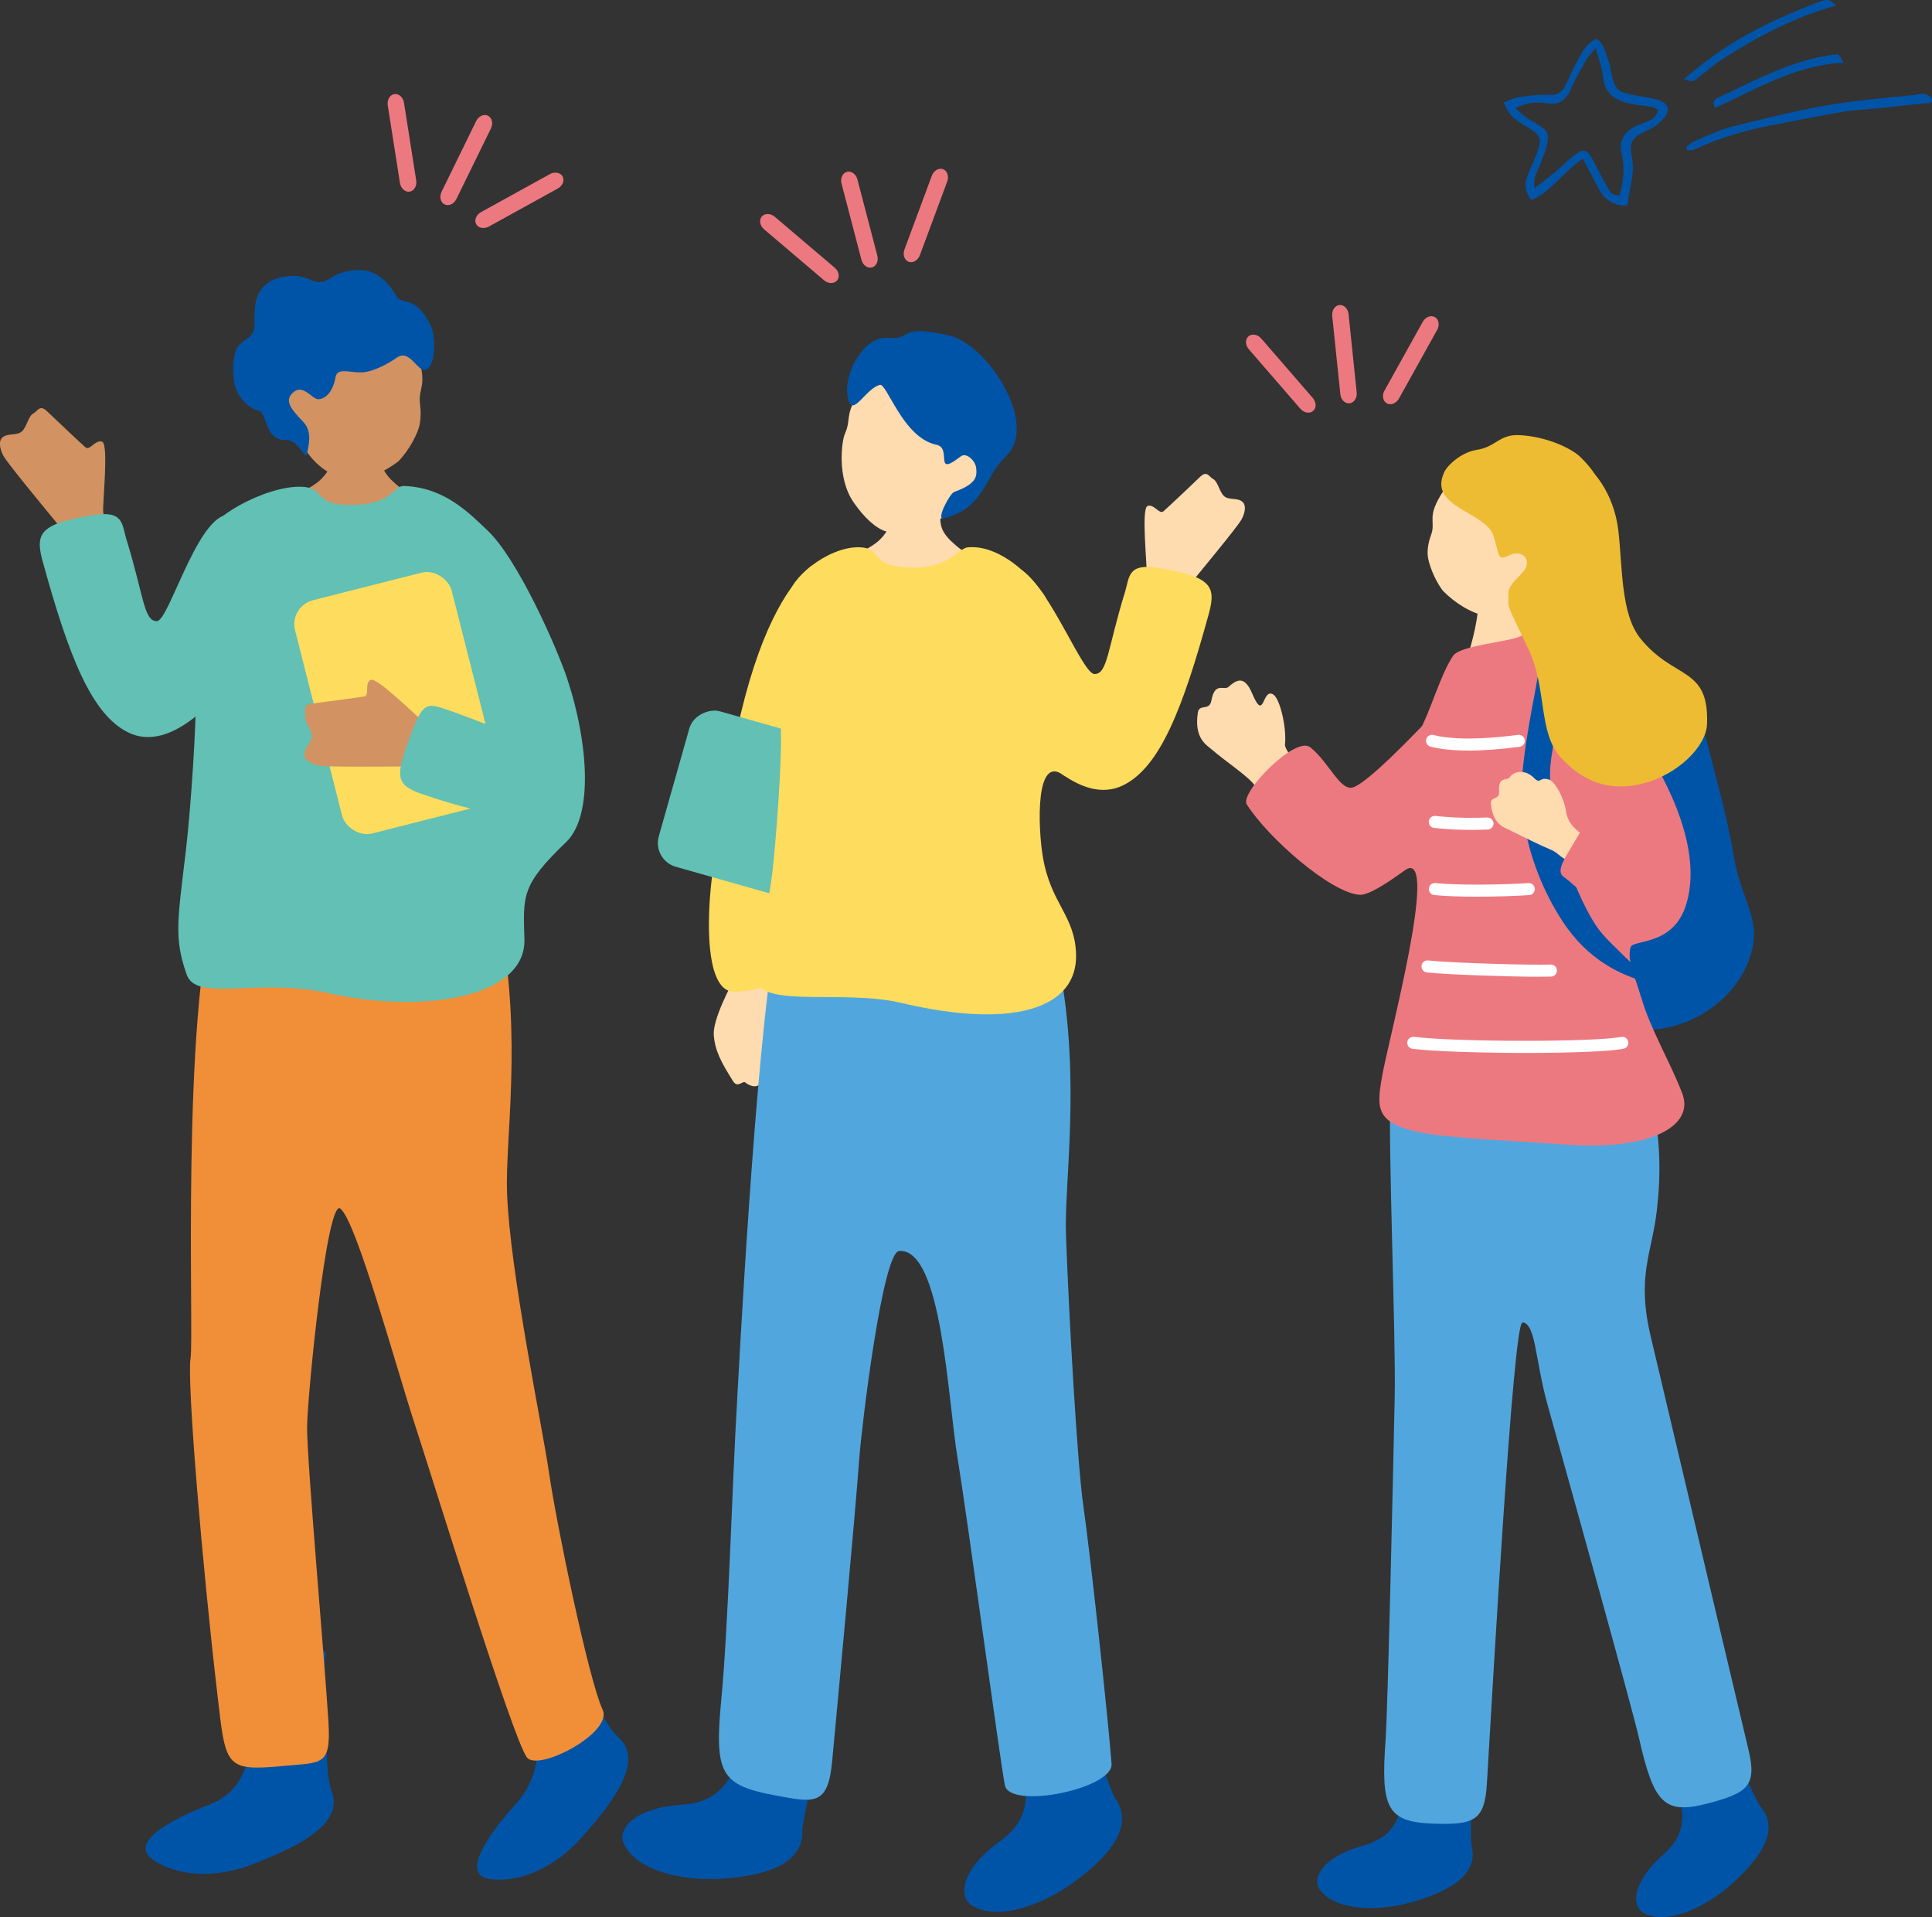
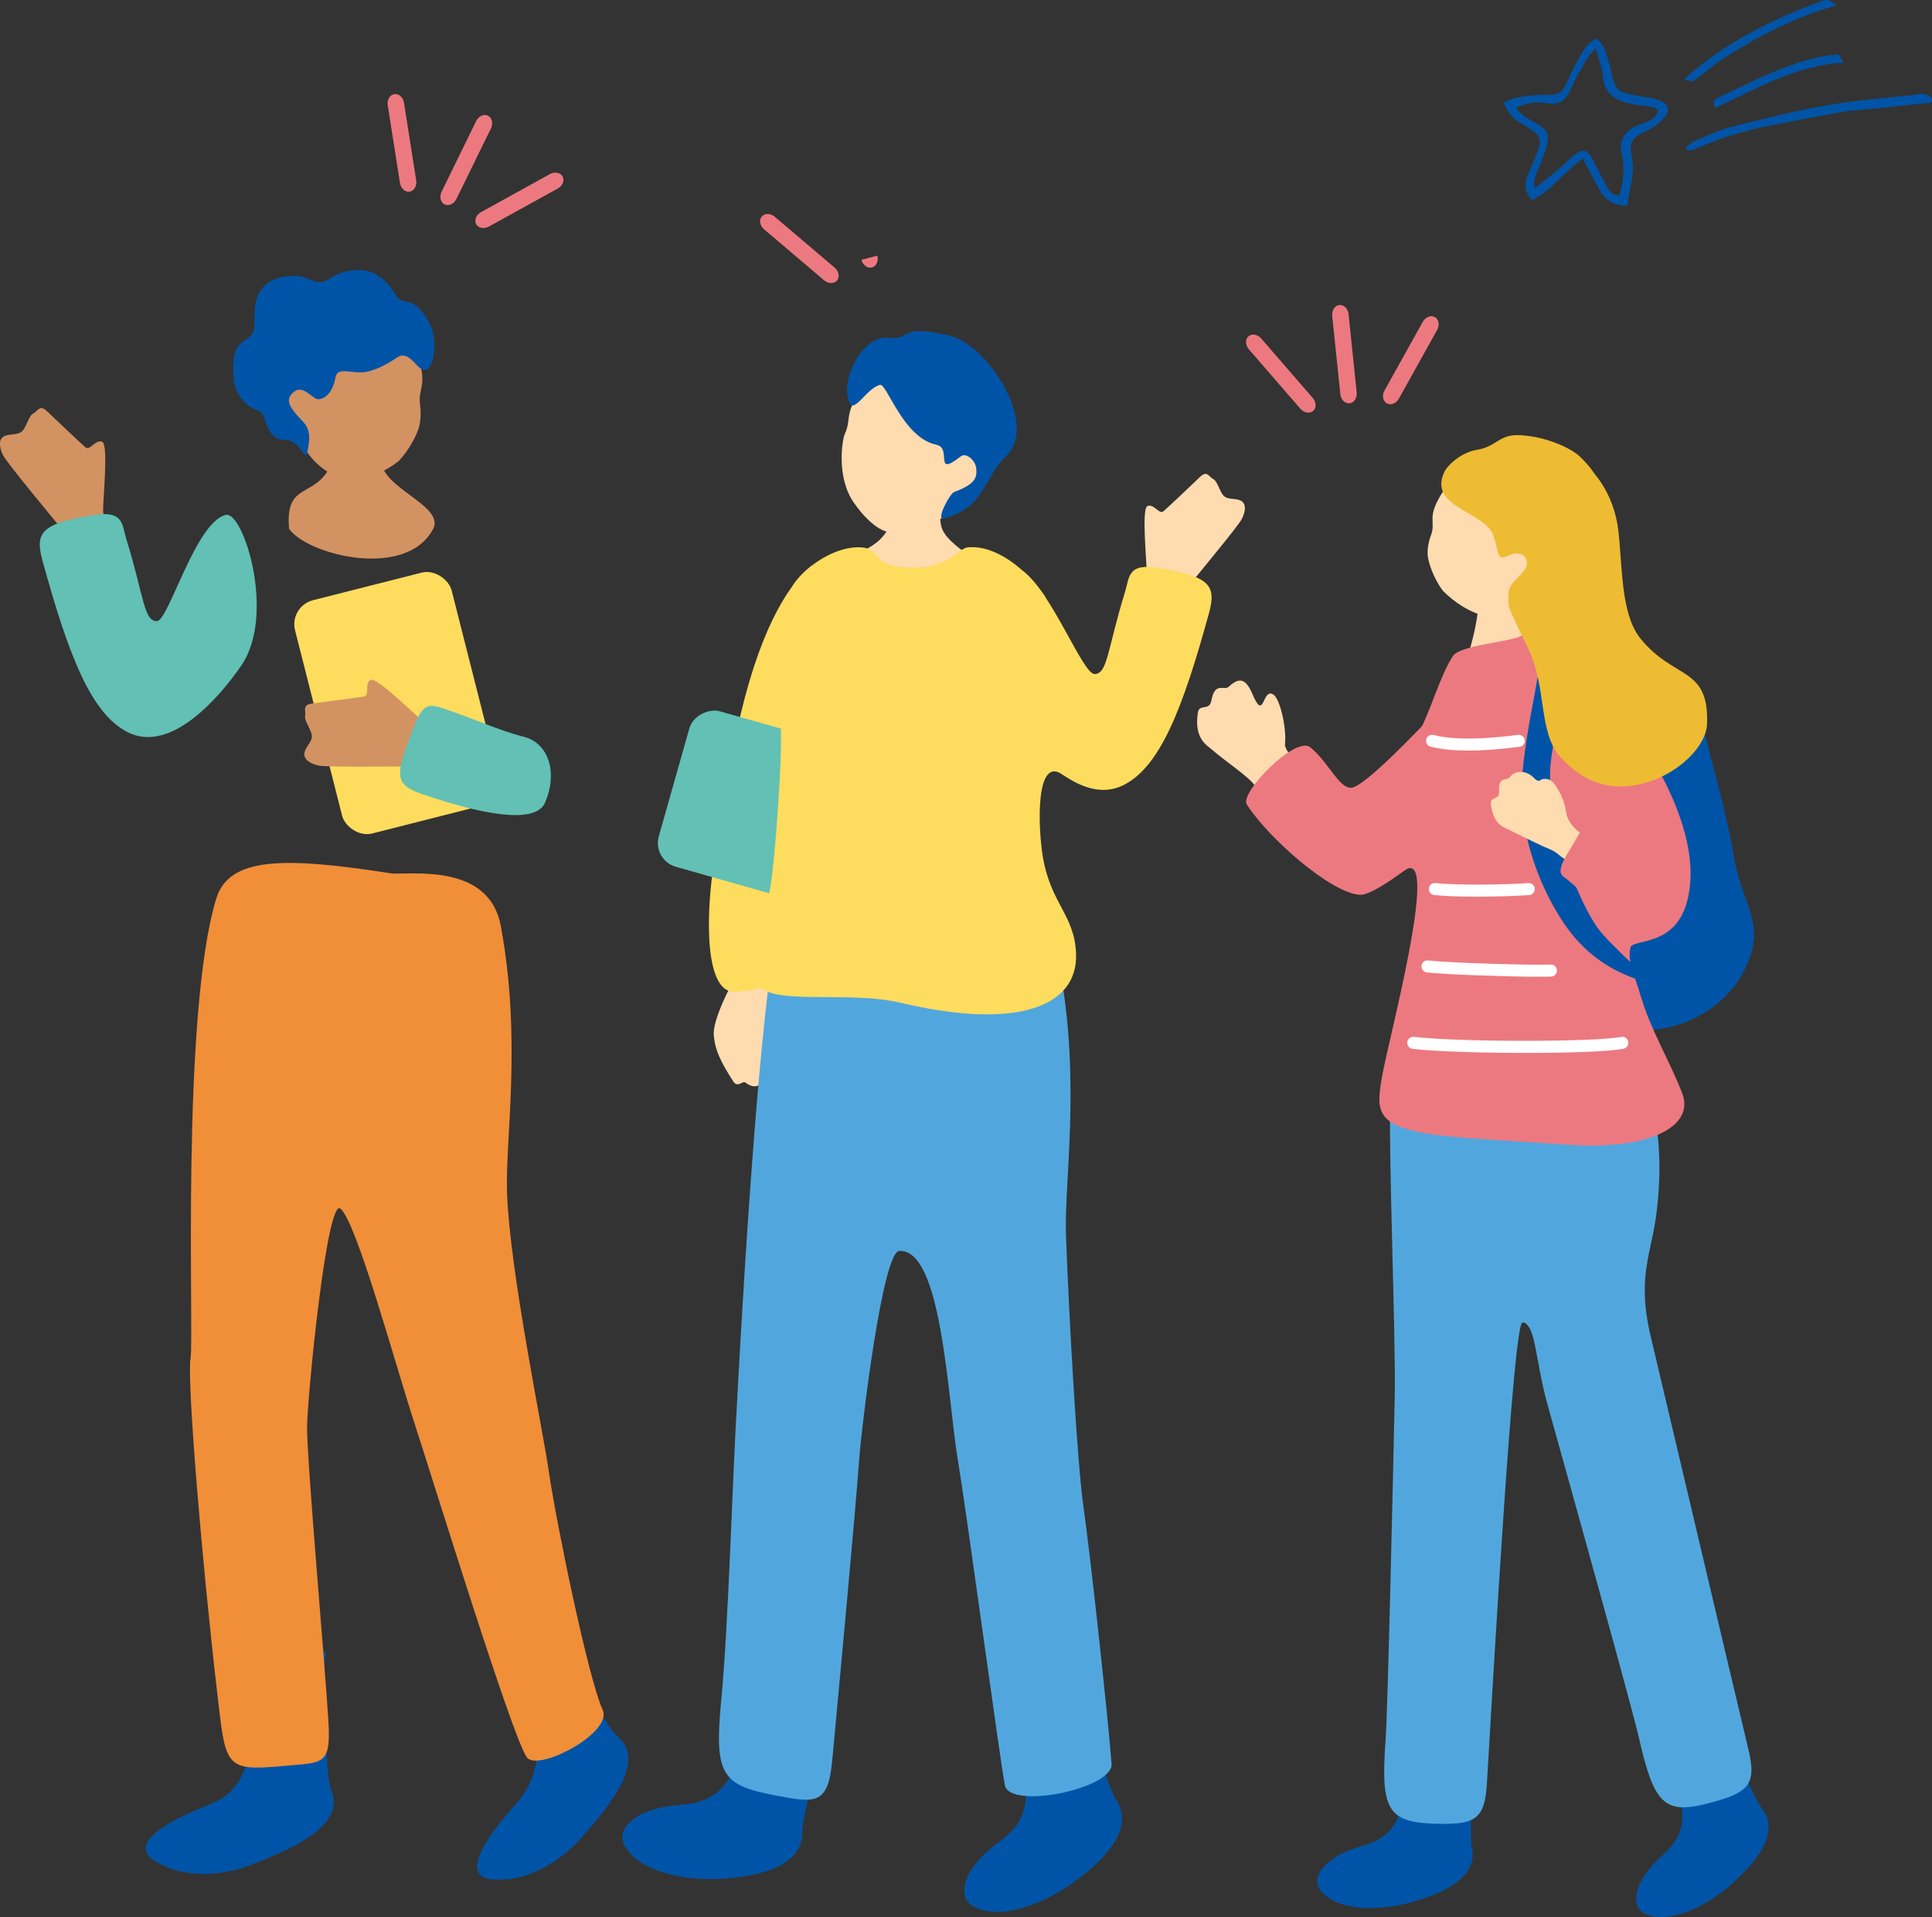
<svg xmlns="http://www.w3.org/2000/svg" id="_レイヤー_2" viewBox="0 0 321.18 318.62">
  <rect x="0" y="0" width="321.18" height="318.62" fill="#333333" stroke="none" />
  <defs>
    <style>.cls-1{fill:#51a7dd;}.cls-2{fill:#ed7980;}.cls-3{fill:#edbc32;}.cls-4{fill:#fff;}.cls-5{fill:#62c0b4;}.cls-6{fill:#ffdbb0;}.cls-7{fill:#d39262;}.cls-8{fill:#fedc5e;}.cls-9{fill:#f18e38;}.cls-10{fill:#0054a7;}</style>
  </defs>
  <g id="_レイヤー_2-2">
    <path class="cls-6" d="M122.28,162.34c-.74,1.3-3.83,7.1-3.62,9.7.21,2.6,1.2,4.47,3.21,7.66.76,1.21,1.58-.13,2.02.21,1.26.96,2.48.81,2.62-.28.24-1.98.52-7.73.83-8.59.54-1.51,1.41-6.23.85-7.49-.49-1.11.26-2.43,1.1-4.6,1.35-5.77-4.37-5.18-6.07-.41-.4,2.12-.75,3.49-.93,3.81Z" />
    <path class="cls-8" d="M134.67,94.22c-2.98,2.48-7.8,8.82-11.53,24.44-3.73,15.62-3.38,17.16-4.64,26.04-1.08,7.63-1.39,20.46,3.76,20.14,7.31-.46,6.43-1.9,7.67-12.77,1.33-11.64,5.6-29.03,7.43-33.32,5.07-11.85-.06-26.72-2.69-24.54Z" />
    <rect class="cls-5" x="117.87" y="115.47" width="26.86" height="40" rx="4.11" ry="4.11" transform="translate(-34.83 224.87) rotate(-74.18)" />
    <path class="cls-10" d="M185.4,298.9c-.82-1.19-3.66-10.2-6.27-15.43-2.99-5.98-13.47-1.79-11.78,2.64,3.97,10.43,4.93,15.52-1.2,19.98-.06.04-.11.08-.17.12-6.06,4.43-6.77,8.97-4.46,10.45,4.19,2.7,11.7.04,17.01-3.85,5.31-3.89,10.27-8.99,6.88-13.92Z" />
    <path class="cls-6" d="M196.5,102.47c.13-1.26.15-3.91,1.48-5.55,1.33-1.63,7.78-9.4,8.43-10.61.65-1.21.82-2.55-.07-3.06-.89-.51-2.13-.13-2.86-.8s-1.06-2.46-1.78-2.82-1.02-1.52-2.21-.36-5.4,5.13-6.08,5.71c-.68.58-1.55-1.26-2.63-.89-1.08.37-.09,9.5-.17,11.07-.02.45-.96,4.75-2.07,9.05-1.14,4.43,7.49,3.09,7.97-1.75Z" />
    <path class="cls-8" d="M186.97,98.56c-2.89,9.44-2.84,13.45-5.01,13.47-1.95.02-7.11-13.61-11.93-17.16-2.4-1.77-7.91,16.08-2.12,24.52,3.53,5.14,11.63,14.67,18.82,11.12,6.09-3.01,9.87-12.61,14.25-28.59,1.27-4.66.15-6.09-8.29-7.51-5.3-.89-4.9,1.49-5.71,4.15Z" />
    <path class="cls-6" d="M148.69,79.03c.36.03,8.67.68,9.12.68.11.79-2.31,5.13-1.22,8.1,1.39,3.77,9.85,6.49,8.41,9.97-4.35,8.67-20.84,4.57-24.03.16-.71-8.04,4.27-4.85,7.03-10.73,1.86-3.95.64-7.67.68-8.18Z" />
    <path class="cls-10" d="M133.39,304.12c-.06-1.44,2.33-10.58,2.9-16.4.65-6.66-10.45-8.69-11.38-4.03-2.19,10.94-4.09,15.76-11.66,16.27-.07,0-.14.01-.21.02-7.49.53-10.5,3.99-9.34,6.47,2.11,4.52,9.88,6.26,16.45,5.79,6.57-.47,13.48-2.14,13.23-8.12Z" />
    <path class="cls-1" d="M122.56,232.32c.22-3.62,2.98-57.44,6.3-75.91,2.15-6.95,10.27-7.47,28.48-5.95,9.9.83,16.86-.04,18.82,10.41,3.55,18.92.73,35.59,1.05,44.41.47,13.1,1.86,37.86,2.89,45.03,1.2,8.34,4.08,34.97,4.69,42.83.32,4.16-16.9,7.66-17.73,3.59-.81-3.98-6.08-43.47-7.86-54.28-1.68-10.23-2.61-34.97-9.71-34.54-2.78.17-6.25,29.23-6.63,34.33-.8,10.8-3.31,37.44-4.52,50.48-.69,7.4-2.94,6.9-9.34,5.7-9.12-1.7-10.28-3.51-9.1-15.84,1.24-13.03,1.83-36.59,2.67-50.28Z" />
    <path class="cls-8" d="M176.8,128.84c4,3.04-1.01-26.83-3.24-29.97-3.03-4.28-7.93-8.28-12.6-7.91-1.9.15-3.33,4.09-11.2,3.27-4.97-.52-3.29-3.16-6.83-3.27-5.53-.18-12,5.72-11.64,8.05.56,3.63-1.58,19.97-1.47,22.99.15,4.01-.71,16.94-1.45,23.21-1.28,10.8-4.43,12.53-2.54,17.98,1.46,4.23,14.67,1.3,23.91,3.48,19.26,4.55,29.38.68,29.15-8.04-.18-6.55-4.23-8.37-5.54-16.3-.81-4.93-1.24-17.03,3.44-13.48Z" />
    <path class="cls-6" d="M157.75,85.4c-4.58,2.78-7.62,3.98-10.35,2.96-1.76-.49-3.74-2.32-5.5-4.88-2.87-4.17-1.91-10.36-1.46-11.34,1.27-2.78-.42-3.35,3.55-8.43,1.2-1.54,3.1-5.14,10.64-2.84,6.63,2.02,17.55,15.53,3.13,24.52Z" />
    <path class="cls-10" d="M146.19,63.99c-2.21.67-4.2,4.82-5.01,2.87-1.56-3.76,2.17-11.08,6.39-10.71,4.34.39,1.5-2.38,10.25-.38,6.38,1.46,14.98,14.79,9.41,20.07-3.69,3.49-3.5,8.6-10.38,10.33-1.29.32,1.03-4.18,1.81-4.42,3.8-1.38,3.73-2.63,3.63-3.9s-1.64-2.72-2.57-2c-4.62,3.59-1.35-1.37-4.05-1.93-5.67-1.18-8.28-10.51-9.46-9.94Z" />
    <path class="cls-7" d="M10.97,92.71c-.13-1.32-.16-4.11-1.56-5.82-1.4-1.72-8.17-9.87-8.85-11.14-.68-1.27-.86-2.68.07-3.21.93-.53,2.23-.14,3.01-.84.78-.7,1.11-2.58,1.87-2.96.76-.37,1.07-1.6,2.32-.38,1.26,1.21,5.67,5.38,6.38,5.99.71.61,1.63-1.32,2.76-.94s.09,9.97.18,11.62c.02.48,1.01,4.99,2.17,9.5,1.19,4.65-7.86,3.24-8.36-1.83Z" />
    <path class="cls-7" d="M55.78,69c.36.03,8.67.68,9.12.68.11.79-2.31,5.13-1.22,8.1,1.39,3.77,9.85,6.49,8.41,9.97-4.35,8.67-20.84,4.57-24.03.16-.71-8.04,4.27-4.85,7.03-10.73,1.86-3.95.64-7.67.68-8.18Z" />
    <path class="cls-10" d="M102.97,288.91c-1.04-.99-2-2.35-2.88-3.92-2.79-4.97-4.86-12.17-6.71-17.27-6.4-1.94-10.17-.57-6.78,10.06,3.39,10.63,4.11,16.54-.96,22.17-.05.05-.09.1-.14.16-5,5.59-8.81,11.66-3.9,12.22,4.95.57,10.67-1.98,15.05-6.89,4.38-4.91,10.67-12.42,6.33-16.53Z" />
    <path class="cls-10" d="M55.2,297.93c-.48-1.35-.72-3-.8-4.8-.24-5.7-.91-13.07-.26-18.45-4.83-4.63-9.01-5.69-10.79,5.32-1.78,11.01-1.54,17.21-8.61,19.95-.07.03-.13.05-.19.08-6.99,2.73-13.13,6.42-9.01,9.14,4.16,2.75,10.41,3.06,16.54.65,6.13-2.4,15.13-6.25,13.12-11.89Z" />
    <path class="cls-9" d="M31.68,225.73c.59-3.57-1.63-56.91,4.26-76.36,2.15-6.95,11.11-7.02,29.17-4.2,3.22.26,16.17-1.78,18.13,8.67,3.55,18.92.73,35.59,1.05,44.41.47,13.1,5.93,39.22,6.96,46.39,1.2,8.34,6.57,34.43,8.94,39.55,1.75,3.79-10.78,10.38-12.61,7.88-2.41-3.27-15.64-46.25-18.53-55.06-3.23-9.85-9.83-34.18-12.48-36.14-2.24-1.65-5.47,31.16-5.52,36.27-.05,5.52,3,39.79,3.55,49.01.44,7.42-1.01,6.75-7.49,7.36-9.86.92-9.57.08-11.01-12.23-2.45-20.95-5.06-51.73-4.42-55.57Z" />
    <path class="cls-5" d="M21.06,89.77c2.89,9.44,2.84,13.45,5.01,13.47,1.95.02,6.44-16.52,11.48-17.66,2.91-.66,8.37,16.59,2.57,25.03-3.53,5.14-11.63,14.67-18.82,11.12-6.09-3.01-9.87-12.61-14.25-28.59-1.27-4.66-.15-6.09,8.29-7.51,5.3-.89,4.9,1.49,5.71,4.15Z" />
-     <path class="cls-5" d="M94.36,112.98c-1.76-5.31-8.31-20.14-13.35-24.85-2.92-2.73-6.97-7.1-13.8-7.36-2.12-.08-1.71,3.29-9.46,3.15-5.56-.09-3.68-2.89-7.62-3.02-6.16-.21-15.99,5.6-15.59,8.2.62,4.04-2.13,22.88-2.01,26.24.16,4.47-.79,18.87-1.61,25.84-1.43,12.03-2,14.69.1,20.77,1.63,4.71,11.69.46,23.7,3.14,15.48,3.44,32.73.76,32.46-8.96-.2-7.29-.57-8.97,6.93-16.17,4.69-4.5,3.55-16.98.24-26.98Z" />
    <rect class="cls-8" x="52.54" y="96.85" width="26.86" height="40" rx="4.11" ry="4.11" transform="translate(-26.71 19.82) rotate(-14.24)" />
    <path class="cls-7" d="M50.13,73.71c2.25,4.02,5.61,5.95,8.39,5.89s5.35-1.11,7.69-2.91c1.85-1.86,3.21-4.66,3.49-5.86.26-1.1.29-2.4.13-3.64-.38-2.89,1.42-2.88-.56-8.68-.6-1.76-1.18-5.58-8.68-5.86-6.59-.24-20.61,8.5-10.45,21.07Z" />
    <path class="cls-10" d="M54.09,46.72c-.95.21-1.36.33-3.04-.44-1.67-.77-4.87-.47-6.5.72-2.83,2.07-2.07,5.35-2.29,7.51-.16,1.61-1.68,1.8-2.59,2.95-1.17,1.49-.99,4.98-.66,6.49.29,1.33,1.62,3.7,4.15,4.4,1.13.31.95,4.86,4.19,4.76,2.53-.07,3.42,3.74,3.69,2.27.21-1.15.97-3.57-.6-5.23-1.97-2.08-3.4-3.62-1.56-5.04,1.58-1.22,3.05,1.24,4.01,1.24.92,0,2.39-.82,2.89-3.67.31-1.78,2.74-.54,4.87-.83,1.21-.16,3.37-1.03,5.25-2.37,2.63-1.87,3.83,3.85,5.57,1.38.97-1.37.9-5.21.13-6.75-2.73-5.47-4.62-3.07-5.76-4.99-1.62-2.74-3.75-4.5-6.86-4.22-3.11.28-3.8,1.39-4.91,1.81Z" />
    <path class="cls-7" d="M72.77,129.85c-1.11-.73-3.29-2.46-5.5-2.46-2.21,0-12.81.13-14.22-.14-1.41-.27-2.62-1.02-2.45-2.08s1.3-1.82,1.24-2.87c-.06-1.05-1.3-2.49-1.12-3.32.19-.83-.57-1.83,1.17-2.05s7.75-1.01,8.67-1.18c.92-.17,0-2.1,1.01-2.74,1.01-.64,7.8,6.21,9.14,7.18.39.28,4.51,2.36,8.75,4.3,4.36,2-2.44,8.15-6.69,5.34Z" />
    <path class="cls-5" d="M73.48,117.68c5.4,1.77,9.4,3.72,13.55,4.76,4.21,1.06,5.75,5.99,3.56,11-1.26,2.89-7.58,2.94-20.39-1.45-4.57-1.57-4.48-2.98-1.95-9.8,1.87-5.04,2.59-5.37,5.23-4.51Z" />
    <path class="cls-10" d="M244.65,306.78c-.31-1.23.12-9.55-.43-14.68-.63-5.86-10.57-5.63-10.55-1.45.07,9.84-.71,14.34-7.15,16.13-.06.02-.12.03-.18.05-6.37,1.79-8.36,5.32-6.91,7.26,2.63,3.52,9.65,3.64,15.24,2.06,5.59-1.58,11.26-4.26,9.97-9.38Z" />
    <path class="cls-10" d="M292.73,300.33c-.82-.97-4.08-8.63-6.83-13-3.14-4.99-11.97-.42-10.11,3.33,4.38,8.81,5.66,13.19.66,17.63-.05.04-.09.08-.14.12-4.93,4.41-5.17,8.45-3.02,9.56,3.91,2.01,10.27-.97,14.59-4.84,4.32-3.87,8.24-8.77,4.84-12.8Z" />
    <path class="cls-1" d="M239.23,176.47c1.4-.02,17.35,1.88,17.02,10.29-.28,7-1.24,33.31-3.16,33.07-1.52-.19-4.89,59.7-5.91,76.67-.37,6.11-2.16,6.84-8.92,6.59-7.64-.28-8.74-2.51-7.92-13.85.36-4.91,1.22-42.45,1.52-57.03.21-10.16-1.12-42.02-.71-50.23.4-8.05,3.27-5.43,8.09-5.52Z" />
    <path class="cls-1" d="M235.02,178.6c1.33-.42,7.59.14,19.95-.66,11.6-.74,17.26-4.18,19.38,3.96,1.76,6.78,1.77,13.23,1.11,19.09-.83,7.42-3.48,11.04-.99,21.34,1.01,4.2,12.25,51.92,16.2,68.47,1.42,5.95-.08,7.17-6.63,8.9-7.39,1.95-9.09.13-11.6-10.96-1.09-4.8-11.17-40.97-15.1-55.01-2.4-8.58-1.86-14.16-4.76-14.07-20.04.66-21.04-39.98-17.57-41.07Z" />
    <path class="cls-6" d="M214.77,137.82c-1.4-1.63-4.71-5.06-6.18-7.27-.94-1.42-4.88-4.02-7.12-5.96-.91-.79-2.98-1.86-2.34-6.12.24-1.61,1.92-.19,2.26-2.06.58-3.16,2.1-1.59,2.83-2.24,1.27-1.12,2.62-2.05,3.93,1.06,2.1,4.98,1.62-.96,3.51.19,1.14.69,2.26,5.58,1.96,8.31-.13,1.19,3.83,5.27,5.2,7.1,1.15,1.54-2.31,9.02-4.06,6.99Z" />
    <path class="cls-10" d="M258.31,115.79c8.36-8.99,22.78-3.59,24.64,4.24,1.86,7.83,3.94,14.4,5.28,22.25s4.79,10.56,2.71,16.75c-2.77,8.26-12.14,13.6-21.16,11.82-9.02-1.78-11.89-3.39-11.8-17.81.1-14.41-5.25-31.27.32-37.26Z" />
    <path class="cls-2" d="M225.14,130.79c-2.27,1.01-4.03-3.94-7.32-6.59-2.46-1.98-11.76,7.57-10.56,9.48,3.47,5.51,13.98,14.76,18.79,15.04,2.29.13,8.37-4.88,9.56-5.48,2.96-1.48,10.15-9.79,10.94-10.98,4.5-6.8-5.76-16.03-10.17-11.55-2.34,2.37-8.58,8.9-11.23,10.08Z" />
    <path class="cls-6" d="M246.49,98.06c.42-.03,5.96-.09,6.48-.16.25.65.29,5.81,1.15,6.44,3.45,2.54,11.34,13.65,10.42,15.75-.63.75-32.31,5.31-25.52-1.25,1.87-1.8,5.63-9.14,6.67-17.23.16-1.21.83-3.11.8-3.55Z" />
    <path class="cls-6" d="M257.18,99.21c-3.09,3.05-6.95,4-9.82,3.32-2.88-.69-5.36-2.2-7.47-4.32-1.59-2.07-2.49-4.86-2.55-5.98-.06-1.03.14-2.19.54-3.25.93-2.47-.95-2.87,2.19-7.56.95-1.42,6.25-7.74,14.11-6.29,6.91,1.27,9.47,17.7,3.01,24.09Z" />
    <path class="cls-3" d="M240.1,78.47c.45-1.07,2.79-3.3,5.4-3.7,3.23-.5,3.72-2.6,7.06-2.45,4.66.22,8.77,2.29,10.09,3.57,2.85,2.76,3.65,4.76,3.64,6.93,0,2.16-1.17,14.48-12.68,18.96-1.84.72-2.97.56-2.85-3.14.07-2.13,3.08-3.24,3.08-5.1,0-1.52-1.7-1.81-2.65-1.37-2.39,1.11-1.84.37-2.87-3.03-1.26-4.15-11.01-4.74-8.22-10.67Z" />
    <path class="cls-2" d="M272.8,165.7c-1.09-3.78-2.32-5.95-1.74-8.23.37-1.44,7.18-.06,9.31-7.32,3-10.23-4.82-22.84-7.77-27.44-3.59-5.58-13.77-13.27-16.19-14.66-2.11-1.22-1.51-3.46-3.65-2.31-1.76.94-10.14,1.52-11.22,3.29-2.18,3.32-3.55,8.8-5.79,12.95-3.58,6.64-6.58,24.79-1.9,22.46,5.36-2.67-3.09,28.57-4.11,34.57-.89,5.2-1.19,7.87,7.17,9.35,4.78.84,16.36,1.36,23.49,1.88,13.78,1,21.4-3,19.25-8.55-2.11-5.45-5.27-10.58-6.83-15.98Z" />
    <path class="cls-10" d="M260.73,110.91c-1.05-1.13-4.35-3.12-5.23,2.32-.65,4.01-3.29,15.54-2.39,22.02,1.01,7.29,3.67,13.29,6.63,17.84,4.31,6.63,9.88,8.94,13.49,10.01,2.92.86-5.57-5.81-7.74-9.02-4.48-6.65-8.33-19.78-7.75-26.71.65-7.73,4.28-15.07,2.99-16.46Z" />
    <path class="cls-6" d="M260.6,143c-1.33-.56-1.58-1.29-2.86-1.81-1.29-.51-4.66-2.17-6.81-3.24-.88-.43-2.72-.86-3.08-4.35-.14-1.31,1.47-.53,1.36-2.08-.18-2.6,1.33-1.68,1.77-2.34.77-1.13,2.65-1.25,3.95.04,1.3,1.3.83-.18,2.55.34,1.04.32,2.52,3.03,2.84,5.23.31,2.2,1.96,3.38,2.83,3.94.89.58-1.86,4.53-2.54,4.24Z" />
    <path class="cls-2" d="M263.16,137.46c-2.45,4.54-4.87,7.15-3.15,8.32,1.72,1.17,6.75,6.36,7.76,5.48,2.06-1.79,6.95-10.1,4.51-11.22-2.44-1.12-7.89-4.85-9.11-2.58Z" />
    <path class="cls-3" d="M265.15,87.83c.12.03.24.06.36.09l-.34.05-.02-.15ZM251.42,98.84c-1.49,1.14-.53,2.24,2.7,9.1,3.06,6.48,1.58,13.75,5.28,17.88,4.32,4.82,9.14,5.58,13.73,4.4,5.81-1.49,10.51-6.15,10.65-9.86.37-9.67-5.46-7.29-11.07-14.24-3.26-4.04-2.97-11.72-3.66-17.84-.69-6.14-4.23-10.99-7.68-12.3-1.3-.49-4.24,14.49-5.48,17.03-2.2,4.5-3.84,5.33-4.49,5.83Z" />
    <path class="cls-4" d="M244.05,124.74c-2.5,0-4.59-.22-6.24-.65-.53-.14-.85-.69-.71-1.22.14-.53.69-.85,1.22-.71,2.07.55,6.19.99,14.04-.02.55-.08,1.05.32,1.12.86.07.55-.32,1.05-.86,1.12-3.25.42-6.1.63-8.56.63Z" />
-     <path class="cls-4" d="M244.61,137.93c-1.7,0-3.93-.07-6.2-.33-.55-.06-.94-.56-.88-1.11.06-.55.56-.94,1.11-.88,3.82.44,7.54.31,8.6.26.52-.02,1.02.4,1.05.95.03.55-.4,1.02-.95,1.05-.47.02-1.45.06-2.72.06Z" />
    <path class="cls-4" d="M245.45,149.03c-2.63,0-5.19-.08-7.02-.27-.55-.06-.95-.55-.89-1.1.06-.55.53-.95,1.1-.89,3.59.38,11.01.3,15.43,0,.58-.03,1.03.38,1.07.93.04.55-.38,1.03-.93,1.07-2.2.15-5.53.26-8.75.26Z" />
    <path class="cls-4" d="M256.03,162.34c-5.11,0-15.72-.36-18.83-.72-.55-.06-.94-.56-.88-1.11.06-.55.55-.95,1.11-.88,3.41.4,16.81.81,20.37.68.54-.02,1.01.41,1.03.97.02.55-.41,1.01-.96,1.03-.47.02-1.1.02-1.84.02Z" />
    <path class="cls-4" d="M253.8,175c-7.47,0-15.33-.24-18.97-.68-.55-.07-.94-.56-.88-1.11.07-.55.56-.94,1.11-.88,7.34.87,29.88.88,34.45.01.55-.11,1.07.25,1.17.8.1.54-.25,1.07-.8,1.17-2.5.47-9.12.69-16.09.69Z" />
    <path class="cls-2" d="M75.87,33.08c-.4.82-1.29,1.23-1.96.89-.68-.33-.9-1.27-.5-2.1l5.75-11.75c.4-.82,1.29-1.23,1.96-.89s.9,1.27.5,2.1l-5.75,11.75Z" />
    <path class="cls-2" d="M69.19,29.99c.14.91-.35,1.74-1.09,1.86-.74.12-1.47-.53-1.61-1.43l-2.03-12.92c-.14-.91.35-1.74,1.09-1.86s1.47.53,1.61,1.43l2.03,12.92Z" />
    <path class="cls-2" d="M79.96,35.26c-.8.44-1.16,1.34-.8,2,.36.66,1.32.83,2.12.39l11.45-6.32c.8-.44,1.16-1.34.8-2-.36-.66-1.32-.83-2.12-.39l-11.45,6.32Z" />
-     <path class="cls-2" d="M145.85,42.49c.23.89-.17,1.77-.9,1.96-.73.19-1.51-.38-1.74-1.27l-3.31-12.66c-.23-.89.17-1.77.9-1.96.73-.19,1.51.38,1.74,1.27l3.31,12.66Z" />
+     <path class="cls-2" d="M145.85,42.49c.23.89-.17,1.77-.9,1.96-.73.19-1.51-.38-1.74-1.27l-3.31-12.66l3.31,12.66Z" />
    <path class="cls-2" d="M138.77,44.5c.7.59.87,1.55.38,2.12s-1.46.56-2.16-.04l-9.97-8.47c-.7-.59-.87-1.55-.38-2.12.49-.57,1.46-.56,2.16.04l9.97,8.47Z" />
-     <path class="cls-2" d="M150.36,41.47c-.32.86,0,1.78.7,2.04.71.26,1.54-.23,1.86-1.09l4.55-12.26c.32-.86,0-1.78-.7-2.04-.71-.26-1.54.23-1.86,1.09l-4.55,12.26Z" />
    <path class="cls-2" d="M225.54,65.23c.09.91-.44,1.72-1.19,1.8-.75.08-1.44-.6-1.53-1.52l-1.35-13.01c-.09-.91.44-1.72,1.19-1.8.75-.08,1.44.6,1.53,1.52l1.35,13.01Z" />
    <path class="cls-2" d="M218.24,66.15c.6.69.63,1.66.06,2.15-.57.49-1.52.33-2.12-.36l-8.57-9.89c-.6-.69-.63-1.66-.06-2.15.57-.49,1.52-.33,2.12.36l8.57,9.89Z" />
    <path class="cls-2" d="M230.16,64.92c-.45.8-.27,1.75.39,2.12.66.37,1.56.01,2.01-.79l6.36-11.43c.45-.8.27-1.75-.39-2.12-.66-.37-1.56-.01-2.01.79l-6.36,11.43Z" />
  </g>
  <g id="_レイヤー_3">
    <path class="cls-10" d="M265.41,6.44c1.48,1.04,1.56,2.75,2.17,4.17.15.36.15.78.22,1.17.64,3.16,1.06,3.55,4.34,4.12,1.18.2,2.38.35,3.51.71,1.76.56,2.13,1.69.94,3.04-.7.8-1.63,1.53-2.6,1.96-2.72,1.21-3.23,1.89-2.68,4.71.53,2.7-.55,5.17-.75,7.85-2.48.07-3.91-1.08-4.89-2.99-.79-1.54-1.62-3.06-2.54-4.8-3.18,2.1-5.12,5.35-8.5,6.88-1.1-1.23-1.25-2.58-.71-4.01.45-1.2,1.03-2.34,1.48-3.53,1.01-2.68.83-3.17-1.56-4.62-2.51-1.52-2.83-1.84-3.88-4.05.79-.3,1.54-.74,2.34-.86,1.73-.25,3.49-.52,5.23-.43,1.47.08,2.23-.48,2.78-1.7.59-1.31,1.2-2.62,1.89-3.88.79-1.45,1.51-2.99,3.21-3.77ZM265.28,7.95c-.72.89-1.18,1.31-1.48,1.84-.9,1.6-1.87,3.17-2.58,4.86-.81,1.93-1.91,2.9-4.16,2.51-1.62-.29-3.31-.09-5.09.78,1.06,1.27,2.33,1.92,3.52,2.65,1.78,1.09,2.08,1.49,1.69,3.46-.21,1.07-.72,2.09-1.08,3.13-.41,1.2-1.33,2.29-.97,4.11,1.39-1.1,2.52-1.96,3.6-2.87,1.1-.92,2.09-1.99,3.25-2.83,1.24-.9,1.89-.69,2.65.69.77,1.39,1.44,2.84,2.24,4.21.52.89.86,2.11,2.35,1.98.68-2.35.92-4.58.37-6.91-.49-2.06.3-3.52,2.2-4.52.63-.33,1.34-.52,2-.8.89-.37,1.67-.85,1.85-2.02-.44-.19-.79-.41-1.16-.47-1.1-.19-2.22-.24-3.31-.48-2.5-.53-4.45-1.58-4.7-4.58-.12-1.45-.71-2.86-1.21-4.73Z" />
    <path class="cls-10" d="M280.28,24.45c.48-.34.92-.78,1.45-1,1.99-.84,3.95-1.82,6.03-2.35,5.34-1.35,10.7-2.68,16.12-3.63,4.86-.85,9.82-1.18,14.73-1.74.48-.05.99-.22,1.42-.09.44.13,1.11.52,1.14.85.08.8-.64.63-1.2.68-2.46.23-4.91.54-7.37.79-2.06.21-4.15.28-6.19.62-4.17.7-8.32,1.53-12.47,2.35-4.25.84-8.36,2.12-12.3,3.93-.32.15-.73.09-1.11.13-.09-.18-.17-.36-.26-.54Z" />
    <path class="cls-10" d="M279.95,13.14c1.27-1.04,2.38-1.99,3.55-2.88,5.71-4.35,12.12-7.37,18.79-9.9.52-.2,1.09-.4,1.62-.35.4.04.76.46,1.39.88-7.07,1.99-13.09,5.19-18.87,8.88-1.54.98-2.91,2.23-4.37,3.33-.68.52-.7.5-2.1.05Z" />
    <path class="cls-10" d="M306.49,10.41c-8.04.45-14.57,4.41-21.35,7.52-.68-1.13.02-1.5.54-1.73,6.2-2.88,12.22-6.24,19.16-7.12.86-.11.86-.13,1.65,1.34Z" />
  </g>
</svg>